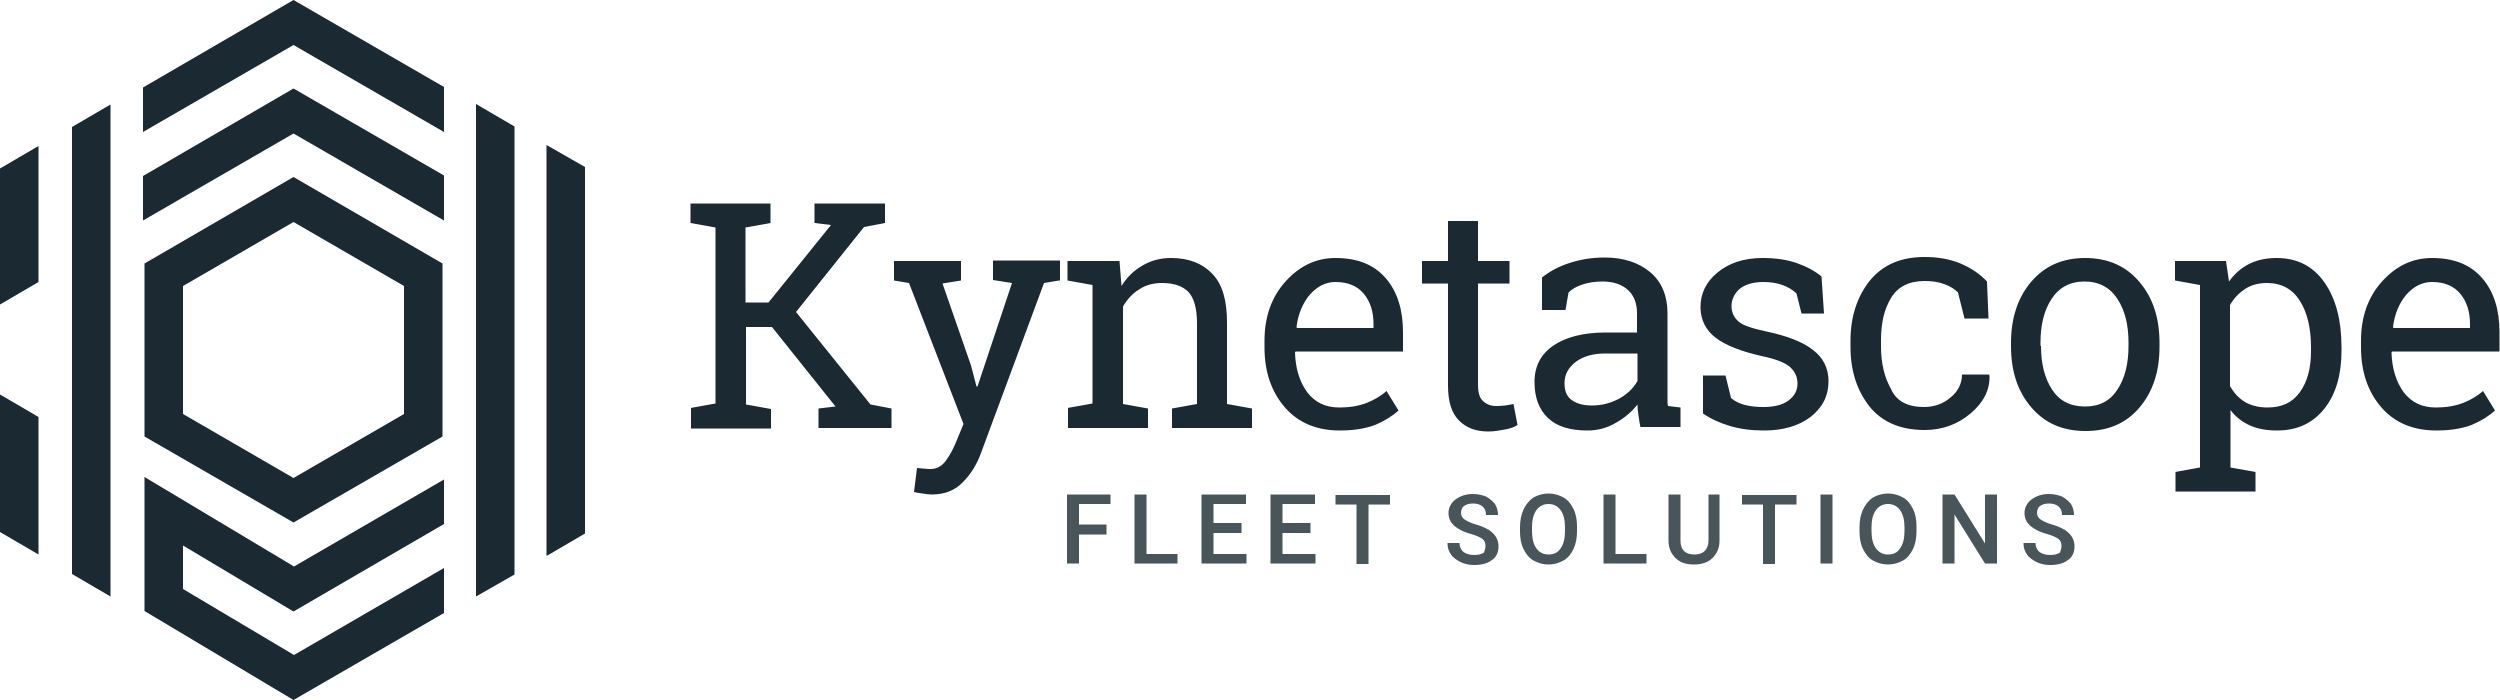
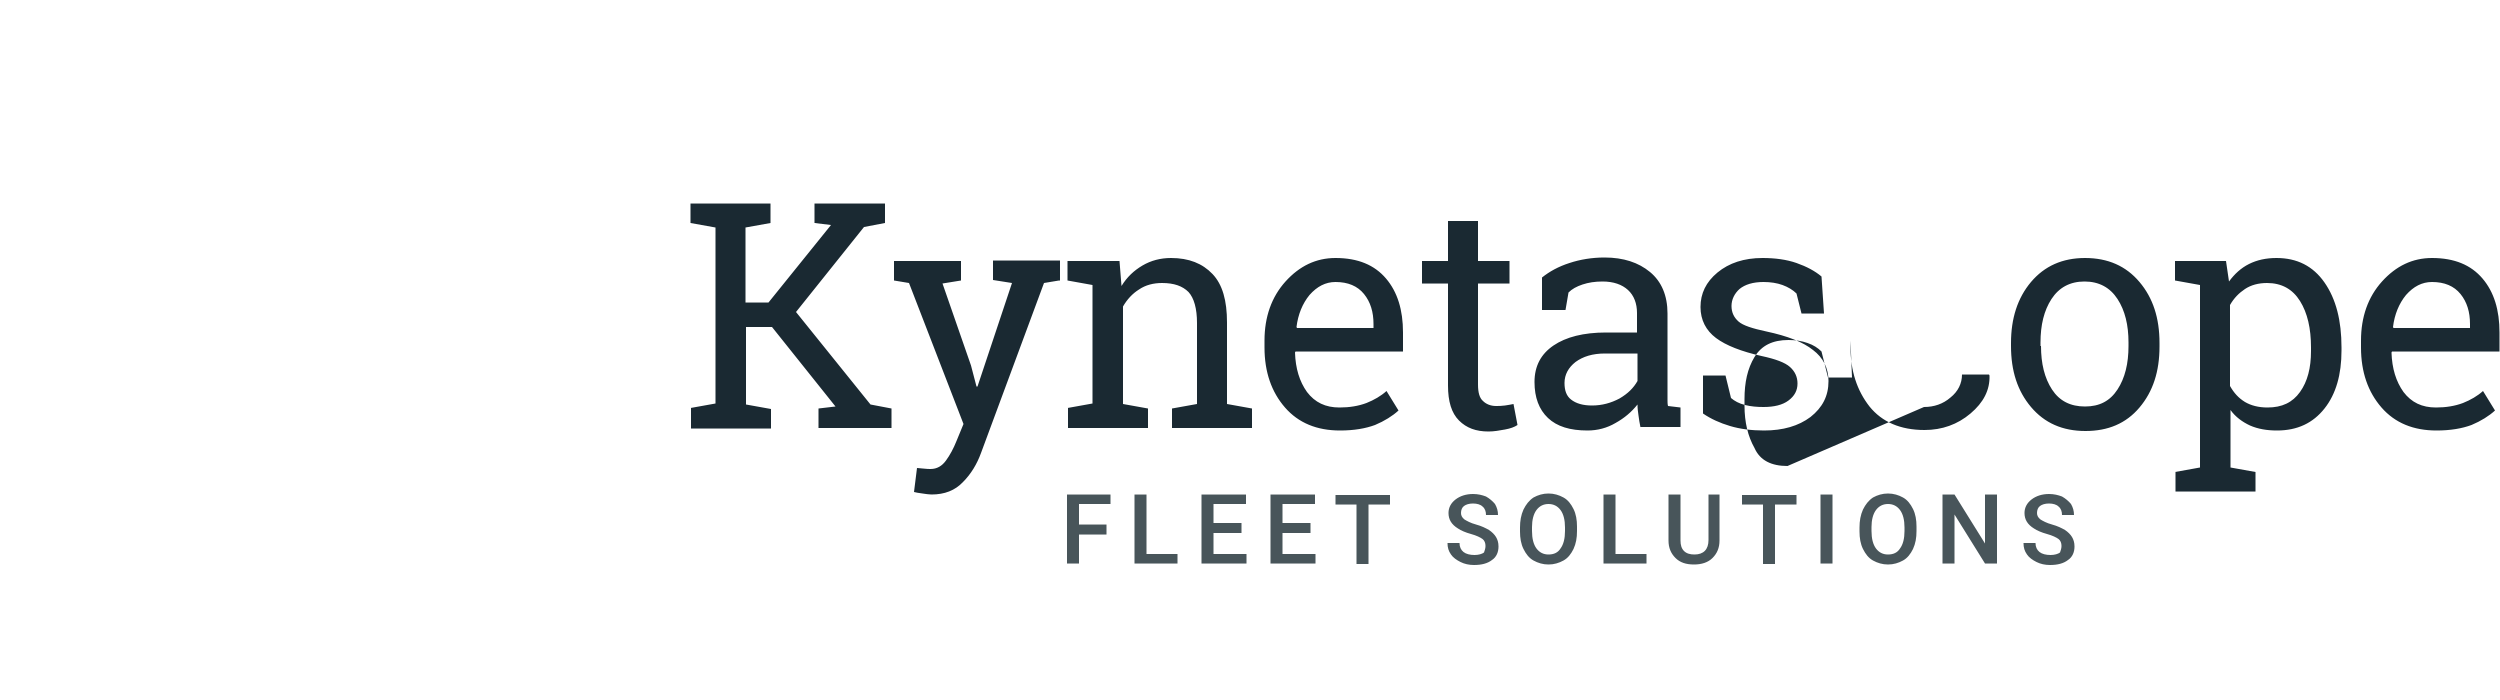
<svg xmlns="http://www.w3.org/2000/svg" xml:space="preserve" id="Layer_1" x="0" y="0" style="enable-background:new 0 0 500 140" version="1.1" viewBox="0 0 500 140">
  <style>.st0{fill:#1a2932}.st1{fill:#48555a}</style>
-   <path d="m138.1 81.6 5-.9V45.5l-5-.9v-3.9h16v3.9l-5 .9v15h4.6L166.2 45l-3.3-.4v-3.9H177v3.9l-4.2.8-13.6 17 14.9 18.5 4.2.8v3.9h-14.6v-3.9l3.4-.4-12.7-15.9h-5.2v15.5l5 .9v3.9h-16v-4.1zM211.8 56.1l-3 .5-12.6 34c-.8 2.2-2 4.2-3.6 5.8-1.6 1.7-3.7 2.5-6.3 2.5-.5 0-1.1-.1-1.8-.2-.8-.1-1.3-.2-1.7-.3l.6-4.8c-.1 0 .2 0 1.1.1.8.1 1.4.1 1.6.1 1.3 0 2.3-.6 3.1-1.7.8-1.1 1.5-2.4 2.1-3.9l1.4-3.4-10.9-28.2-3-.5v-3.9h13.4v3.9l-3.7.6 5.7 16.4 1.1 4.2h.2l6.9-20.7-3.8-.6v-3.9H212v4zM213.5 81.6l5-.9V57l-5-.9v-3.9h10.4l.4 5c1.1-1.8 2.5-3.1 4.2-4.1 1.7-1 3.6-1.5 5.7-1.5 3.6 0 6.3 1.1 8.3 3.2 2 2.1 2.9 5.3 2.9 9.7v16.3l5 .9v3.9h-16v-3.9l5-.9V64.6c0-2.9-.6-5-1.7-6.2-1.2-1.2-2.9-1.8-5.3-1.8-1.7 0-3.3.4-4.6 1.3-1.3.8-2.4 2-3.2 3.4v19.5l5 .9v3.9h-16v-4zM268 86.1c-4.6 0-8.3-1.5-11-4.6-2.7-3.1-4.1-7.1-4.1-12v-1.4c0-4.7 1.4-8.7 4.2-11.8 2.8-3.1 6.1-4.7 10-4.7 4.5 0 7.8 1.4 10.1 4.1 2.3 2.7 3.4 6.3 3.4 10.8v3.8h-21.5l-.1.2c.1 3.2.9 5.8 2.4 7.9 1.6 2.1 3.7 3.1 6.5 3.1 2 0 3.8-.3 5.4-.9 1.5-.6 2.9-1.4 4-2.4l2.4 3.9c-1.2 1.1-2.8 2.1-4.7 2.9-1.9.7-4.2 1.1-7 1.1zm-.9-29.7c-2 0-3.7.9-5.2 2.6-1.4 1.7-2.3 3.9-2.6 6.4l.1.2h15.3v-.8c0-2.4-.6-4.4-1.9-6-1.3-1.6-3.2-2.4-5.7-2.4zM295.6 44.2v8h6.3v4.5h-6.3v20.2c0 1.6.3 2.7 1 3.3.6.6 1.5 1 2.6 1 .5 0 1.1 0 1.8-.1s1.2-.2 1.7-.3l.8 4.2c-.6.4-1.4.7-2.5.9-1.1.2-2.2.4-3.3.4-2.5 0-4.4-.7-5.9-2.2-1.5-1.5-2.2-3.8-2.2-7V56.7h-5.2v-4.5h5.2v-8h6zM328.1 85.5c-.2-.9-.3-1.7-.4-2.4-.1-.7-.2-1.4-.2-2.2-1.2 1.5-2.6 2.7-4.4 3.7-1.7 1-3.6 1.5-5.6 1.5-3.5 0-6.1-.8-7.9-2.5-1.8-1.7-2.7-4.1-2.7-7.2 0-3.2 1.3-5.6 3.8-7.3 2.5-1.7 6-2.6 10.5-2.6h6.2v-3.9c0-1.9-.6-3.5-1.8-4.6-1.2-1.1-2.9-1.7-5.1-1.7-1.5 0-2.8.2-4 .6-1.2.4-2.1.9-2.8 1.6l-.6 3.5h-4.7v-6.5c1.5-1.2 3.3-2.2 5.5-2.9 2.1-.7 4.5-1.1 7-1.1 3.8 0 6.8 1 9.1 2.9s3.5 4.7 3.5 8.3V80c0 .4 0 .8.1 1.2l2.5.3v3.9h-8zm-9.7-4.4c2 0 3.8-.5 5.5-1.4 1.7-1 2.8-2.1 3.6-3.5v-5.5H321c-2.5 0-4.4.6-5.9 1.7-1.4 1.1-2.2 2.5-2.2 4.2 0 1.5.4 2.6 1.3 3.3 1 .8 2.4 1.2 4.2 1.2zM364.8 62.7h-4.5l-1-4c-.7-.7-1.7-1.3-2.8-1.7-1.1-.4-2.4-.6-3.8-.6-2.1 0-3.7.5-4.8 1.4-1 .9-1.6 2.1-1.6 3.4 0 1.3.5 2.3 1.4 3.1.9.8 2.8 1.4 5.6 2 4.2.9 7.3 2.1 9.3 3.7 2 1.5 3.1 3.6 3.1 6.2 0 3-1.2 5.3-3.6 7.2-2.4 1.8-5.5 2.7-9.3 2.7-2.5 0-4.8-.3-6.8-.9-2-.6-3.8-1.4-5.4-2.5v-7.6h4.5l1.1 4.5c.7.6 1.6 1.1 2.8 1.4 1.2.3 2.4.4 3.7.4 2.1 0 3.8-.4 5-1.3 1.2-.9 1.8-2 1.8-3.4 0-1.3-.5-2.4-1.5-3.3-1-.9-2.9-1.6-5.7-2.2-4-.9-7.1-2.1-9.1-3.6s-3.1-3.6-3.1-6.2c0-2.7 1.1-5 3.4-6.9 2.3-1.9 5.3-2.9 9-2.9 2.5 0 4.8.3 6.8 1s3.7 1.6 5 2.7l.5 7.4zM384.8 81.4c2 0 3.8-.6 5.3-1.9 1.5-1.2 2.3-2.8 2.3-4.6h5.4l.1.2c.1 2.9-1.2 5.4-3.8 7.6-2.6 2.2-5.7 3.3-9.2 3.3-4.8 0-8.5-1.6-11-4.7-2.5-3.2-3.8-7.1-3.8-11.9v-1.3c0-4.7 1.3-8.7 3.8-11.9 2.6-3.2 6.2-4.8 11-4.8 2.7 0 5 .4 7.2 1.3 2.1.9 3.9 2.1 5.3 3.6l.3 7.4h-4.8l-1.3-5.2c-.7-.7-1.6-1.3-2.8-1.7-1.1-.4-2.4-.6-3.8-.6-3.2 0-5.4 1.1-6.8 3.4-1.4 2.3-2 5.1-2 8.4v1.3c0 3.4.7 6.2 2 8.5 1.1 2.5 3.4 3.6 6.6 3.6zM402.2 68.6c0-4.9 1.3-9 4-12.2 2.7-3.2 6.3-4.8 10.8-4.8 4.6 0 8.2 1.6 10.9 4.8 2.7 3.2 4 7.2 4 12.2v.7c0 5-1.3 9-4 12.2-2.7 3.2-6.3 4.7-10.8 4.7-4.6 0-8.2-1.6-10.9-4.8-2.7-3.2-4-7.2-4-12.2v-.6zm6 .6c0 3.5.7 6.4 2.2 8.7 1.5 2.3 3.7 3.4 6.6 3.4 2.9 0 5-1.1 6.5-3.4s2.2-5.2 2.2-8.7v-.7c0-3.5-.7-6.4-2.2-8.7-1.5-2.3-3.7-3.5-6.6-3.5-2.9 0-5.1 1.2-6.6 3.5s-2.2 5.2-2.2 8.7v.7zM435 94.4l5-.9V57l-5-.9v-3.9h10.2l.6 4.1c1.1-1.5 2.4-2.7 4-3.5 1.6-.8 3.4-1.2 5.5-1.2 4.1 0 7.3 1.6 9.6 4.9 2.3 3.3 3.4 7.6 3.4 13v.6c0 4.8-1.1 8.7-3.4 11.6-2.3 2.9-5.4 4.4-9.5 4.4-2 0-3.8-.3-5.4-1-1.5-.7-2.9-1.7-3.9-3.1v11.5l5 .9v3.9h-16v-3.9zm27.2-24.9c0-3.8-.7-6.9-2.2-9.3-1.5-2.4-3.7-3.6-6.6-3.6-1.7 0-3.2.4-4.4 1.2-1.2.8-2.2 1.8-3 3.2v16.2c.8 1.4 1.7 2.4 3 3.2 1.2.7 2.7 1.1 4.5 1.1 2.9 0 5-1 6.5-3.1s2.2-4.8 2.2-8.2v-.7zM487.3 86.1c-4.6 0-8.3-1.5-11-4.6-2.7-3.1-4.1-7.1-4.1-12v-1.4c0-4.7 1.4-8.7 4.2-11.8 2.8-3.1 6.1-4.7 10-4.7 4.5 0 7.8 1.4 10.1 4.1 2.3 2.7 3.4 6.3 3.4 10.8v3.8h-21.5l-.1.2c.1 3.2.9 5.8 2.4 7.9 1.6 2.1 3.7 3.1 6.5 3.1 2 0 3.8-.3 5.4-.9 1.5-.6 2.9-1.4 4-2.4l2.4 3.9c-1.2 1.1-2.8 2.1-4.7 2.9-1.9.7-4.2 1.1-7 1.1zm-.9-29.7c-2 0-3.7.9-5.2 2.6-1.4 1.7-2.3 3.9-2.6 6.4l.1.2H494v-.8c0-2.4-.6-4.4-1.9-6-1.3-1.6-3.2-2.4-5.7-2.4z" class="st0" />
+   <path d="m138.1 81.6 5-.9V45.5l-5-.9v-3.9h16v3.9l-5 .9v15h4.6L166.2 45l-3.3-.4v-3.9H177v3.9l-4.2.8-13.6 17 14.9 18.5 4.2.8v3.9h-14.6v-3.9l3.4-.4-12.7-15.9h-5.2v15.5l5 .9v3.9h-16v-4.1zM211.8 56.1l-3 .5-12.6 34c-.8 2.2-2 4.2-3.6 5.8-1.6 1.7-3.7 2.5-6.3 2.5-.5 0-1.1-.1-1.8-.2-.8-.1-1.3-.2-1.7-.3l.6-4.8c-.1 0 .2 0 1.1.1.8.1 1.4.1 1.6.1 1.3 0 2.3-.6 3.1-1.7.8-1.1 1.5-2.4 2.1-3.9l1.4-3.4-10.9-28.2-3-.5v-3.9h13.4v3.9l-3.7.6 5.7 16.4 1.1 4.2h.2l6.9-20.7-3.8-.6v-3.9H212v4zM213.5 81.6l5-.9V57l-5-.9v-3.9h10.4l.4 5c1.1-1.8 2.5-3.1 4.2-4.1 1.7-1 3.6-1.5 5.7-1.5 3.6 0 6.3 1.1 8.3 3.2 2 2.1 2.9 5.3 2.9 9.7v16.3l5 .9v3.9h-16v-3.9l5-.9V64.6c0-2.9-.6-5-1.7-6.2-1.2-1.2-2.9-1.8-5.3-1.8-1.7 0-3.3.4-4.6 1.3-1.3.8-2.4 2-3.2 3.4v19.5l5 .9v3.9h-16v-4zM268 86.1c-4.6 0-8.3-1.5-11-4.6-2.7-3.1-4.1-7.1-4.1-12v-1.4c0-4.7 1.4-8.7 4.2-11.8 2.8-3.1 6.1-4.7 10-4.7 4.5 0 7.8 1.4 10.1 4.1 2.3 2.7 3.4 6.3 3.4 10.8v3.8h-21.5l-.1.2c.1 3.2.9 5.8 2.4 7.9 1.6 2.1 3.7 3.1 6.5 3.1 2 0 3.8-.3 5.4-.9 1.5-.6 2.9-1.4 4-2.4l2.4 3.9c-1.2 1.1-2.8 2.1-4.7 2.9-1.9.7-4.2 1.1-7 1.1zm-.9-29.7c-2 0-3.7.9-5.2 2.6-1.4 1.7-2.3 3.9-2.6 6.4l.1.2h15.3v-.8c0-2.4-.6-4.4-1.9-6-1.3-1.6-3.2-2.4-5.7-2.4zM295.6 44.2v8h6.3v4.5h-6.3v20.2c0 1.6.3 2.7 1 3.3.6.6 1.5 1 2.6 1 .5 0 1.1 0 1.8-.1s1.2-.2 1.7-.3l.8 4.2c-.6.4-1.4.7-2.5.9-1.1.2-2.2.4-3.3.4-2.5 0-4.4-.7-5.9-2.2-1.5-1.5-2.2-3.8-2.2-7V56.7h-5.2v-4.5h5.2v-8h6zM328.1 85.5c-.2-.9-.3-1.7-.4-2.4-.1-.7-.2-1.4-.2-2.2-1.2 1.5-2.6 2.7-4.4 3.7-1.7 1-3.6 1.5-5.6 1.5-3.5 0-6.1-.8-7.9-2.5-1.8-1.7-2.7-4.1-2.7-7.2 0-3.2 1.3-5.6 3.8-7.3 2.5-1.7 6-2.6 10.5-2.6h6.2v-3.9c0-1.9-.6-3.5-1.8-4.6-1.2-1.1-2.9-1.7-5.1-1.7-1.5 0-2.8.2-4 .6-1.2.4-2.1.9-2.8 1.6l-.6 3.5h-4.7v-6.5c1.5-1.2 3.3-2.2 5.5-2.9 2.1-.7 4.5-1.1 7-1.1 3.8 0 6.8 1 9.1 2.9s3.5 4.7 3.5 8.3V80c0 .4 0 .8.1 1.2l2.5.3v3.9h-8zm-9.7-4.4c2 0 3.8-.5 5.5-1.4 1.7-1 2.8-2.1 3.6-3.5v-5.5H321c-2.5 0-4.4.6-5.9 1.7-1.4 1.1-2.2 2.5-2.2 4.2 0 1.5.4 2.6 1.3 3.3 1 .8 2.4 1.2 4.2 1.2zM364.8 62.7h-4.5l-1-4c-.7-.7-1.7-1.3-2.8-1.7-1.1-.4-2.4-.6-3.8-.6-2.1 0-3.7.5-4.8 1.4-1 .9-1.6 2.1-1.6 3.4 0 1.3.5 2.3 1.4 3.1.9.8 2.8 1.4 5.6 2 4.2.9 7.3 2.1 9.3 3.7 2 1.5 3.1 3.6 3.1 6.2 0 3-1.2 5.3-3.6 7.2-2.4 1.8-5.5 2.7-9.3 2.7-2.5 0-4.8-.3-6.8-.9-2-.6-3.8-1.4-5.4-2.5v-7.6h4.5l1.1 4.5c.7.6 1.6 1.1 2.8 1.4 1.2.3 2.4.4 3.7.4 2.1 0 3.8-.4 5-1.3 1.2-.9 1.8-2 1.8-3.4 0-1.3-.5-2.4-1.5-3.3-1-.9-2.9-1.6-5.7-2.2-4-.9-7.1-2.1-9.1-3.6s-3.1-3.6-3.1-6.2c0-2.7 1.1-5 3.4-6.9 2.3-1.9 5.3-2.9 9-2.9 2.5 0 4.8.3 6.8 1s3.7 1.6 5 2.7l.5 7.4zM384.8 81.4c2 0 3.8-.6 5.3-1.9 1.5-1.2 2.3-2.8 2.3-4.6h5.4l.1.2c.1 2.9-1.2 5.4-3.8 7.6-2.6 2.2-5.7 3.3-9.2 3.3-4.8 0-8.5-1.6-11-4.7-2.5-3.2-3.8-7.1-3.8-11.9v-1.3l.3 7.4h-4.8l-1.3-5.2c-.7-.7-1.6-1.3-2.8-1.7-1.1-.4-2.4-.6-3.8-.6-3.2 0-5.4 1.1-6.8 3.4-1.4 2.3-2 5.1-2 8.4v1.3c0 3.4.7 6.2 2 8.5 1.1 2.5 3.4 3.6 6.6 3.6zM402.2 68.6c0-4.9 1.3-9 4-12.2 2.7-3.2 6.3-4.8 10.8-4.8 4.6 0 8.2 1.6 10.9 4.8 2.7 3.2 4 7.2 4 12.2v.7c0 5-1.3 9-4 12.2-2.7 3.2-6.3 4.7-10.8 4.7-4.6 0-8.2-1.6-10.9-4.8-2.7-3.2-4-7.2-4-12.2v-.6zm6 .6c0 3.5.7 6.4 2.2 8.7 1.5 2.3 3.7 3.4 6.6 3.4 2.9 0 5-1.1 6.5-3.4s2.2-5.2 2.2-8.7v-.7c0-3.5-.7-6.4-2.2-8.7-1.5-2.3-3.7-3.5-6.6-3.5-2.9 0-5.1 1.2-6.6 3.5s-2.2 5.2-2.2 8.7v.7zM435 94.4l5-.9V57l-5-.9v-3.9h10.2l.6 4.1c1.1-1.5 2.4-2.7 4-3.5 1.6-.8 3.4-1.2 5.5-1.2 4.1 0 7.3 1.6 9.6 4.9 2.3 3.3 3.4 7.6 3.4 13v.6c0 4.8-1.1 8.7-3.4 11.6-2.3 2.9-5.4 4.4-9.5 4.4-2 0-3.8-.3-5.4-1-1.5-.7-2.9-1.7-3.9-3.1v11.5l5 .9v3.9h-16v-3.9zm27.2-24.9c0-3.8-.7-6.9-2.2-9.3-1.5-2.4-3.7-3.6-6.6-3.6-1.7 0-3.2.4-4.4 1.2-1.2.8-2.2 1.8-3 3.2v16.2c.8 1.4 1.7 2.4 3 3.2 1.2.7 2.7 1.1 4.5 1.1 2.9 0 5-1 6.5-3.1s2.2-4.8 2.2-8.2v-.7zM487.3 86.1c-4.6 0-8.3-1.5-11-4.6-2.7-3.1-4.1-7.1-4.1-12v-1.4c0-4.7 1.4-8.7 4.2-11.8 2.8-3.1 6.1-4.7 10-4.7 4.5 0 7.8 1.4 10.1 4.1 2.3 2.7 3.4 6.3 3.4 10.8v3.8h-21.5l-.1.2c.1 3.2.9 5.8 2.4 7.9 1.6 2.1 3.7 3.1 6.5 3.1 2 0 3.8-.3 5.4-.9 1.5-.6 2.9-1.4 4-2.4l2.4 3.9c-1.2 1.1-2.8 2.1-4.7 2.9-1.9.7-4.2 1.1-7 1.1zm-.9-29.7c-2 0-3.7.9-5.2 2.6-1.4 1.7-2.3 3.9-2.6 6.4l.1.2H494v-.8c0-2.4-.6-4.4-1.9-6-1.3-1.6-3.2-2.4-5.7-2.4z" class="st0" />
  <path d="M221.3 106.9h-5.5v5.8h-2.4V98.9h8.7v1.9h-6.3v4.1h5.5v2zM229.3 110.8h6.2v1.9h-8.6V98.9h2.4v11.9zM248.3 106.6h-5.6v4.2h6.6v1.9h-9V98.9h8.9v1.9h-6.5v3.8h5.6v2zM262.1 106.6h-5.6v4.2h6.6v1.9h-9V98.9h8.9v1.9h-6.5v3.8h5.6v2zM278 100.9h-4.3v11.9h-2.4v-11.9h-4.2V99H278v1.9zM297.1 109.2c0-.6-.2-1.1-.6-1.4-.4-.3-1.2-.7-2.3-1-1.1-.3-2-.7-2.6-1.1-1.3-.8-1.9-1.8-1.9-3.1 0-1.1.5-2 1.4-2.7.9-.7 2.1-1.1 3.5-1.1 1 0 1.8.2 2.6.5.7.4 1.3.9 1.8 1.5.4.7.6 1.4.6 2.2h-2.4c0-.7-.2-1.3-.7-1.7-.4-.4-1.1-.6-1.9-.6-.8 0-1.4.2-1.8.5-.4.3-.6.8-.6 1.4 0 .5.2.9.7 1.3.5.3 1.2.7 2.3 1 1.1.3 1.9.7 2.6 1.1.6.4 1.1.9 1.4 1.4.3.5.5 1.1.5 1.9 0 1.1-.4 2.1-1.3 2.7-.9.7-2.1 1-3.6 1-1 0-1.9-.2-2.7-.6-.8-.4-1.5-.9-1.9-1.5-.5-.7-.7-1.4-.7-2.3h2.4c0 .8.3 1.4.8 1.8.5.4 1.3.6 2.2.6.8 0 1.5-.2 1.9-.5.1-.3.3-.8.3-1.3zM315.4 106.2c0 1.4-.2 2.5-.7 3.6-.5 1-1.1 1.8-2 2.3-.9.5-1.9.8-3 .8s-2.1-.3-3-.8c-.9-.5-1.5-1.3-2-2.3-.5-1-.7-2.2-.7-3.5v-.8c0-1.3.2-2.5.7-3.6.5-1 1.1-1.8 2-2.4.9-.5 1.9-.8 3-.8s2.1.3 3 .8c.9.5 1.5 1.3 2 2.3.5 1 .7 2.2.7 3.5v.9zm-2.4-.7c0-1.5-.3-2.7-.9-3.5-.6-.8-1.4-1.2-2.4-1.2s-1.8.4-2.4 1.2c-.6.8-.9 2-.9 3.4v.8c0 1.5.3 2.7.9 3.5.6.8 1.4 1.2 2.4 1.2 1.1 0 1.9-.4 2.4-1.2.6-.8.9-2 .9-3.5v-.7zM323.1 110.8h6.2v1.9h-8.6V98.9h2.4v11.9zM343.9 98.9v9.2c0 1.5-.5 2.6-1.4 3.5-.9.9-2.2 1.3-3.7 1.3-1.6 0-2.8-.4-3.7-1.3s-1.4-2-1.4-3.5v-9.2h2.4v9.2c0 .9.2 1.6.7 2.1.5.5 1.2.7 2.1.7 1.8 0 2.8-1 2.8-2.9v-9.1h2.2zM359.2 100.9H355v11.9h-2.4v-11.9h-4.2V99h10.9v1.9zM366.5 112.7h-2.4V98.9h2.4v13.8zM383.3 106.2c0 1.4-.2 2.5-.7 3.6-.5 1-1.1 1.8-2 2.3-.9.5-1.9.8-3 .8s-2.1-.3-3-.8c-.9-.5-1.5-1.3-2-2.3-.5-1-.7-2.2-.7-3.5v-.8c0-1.3.2-2.5.7-3.6.5-1 1.1-1.8 2-2.4.9-.5 1.9-.8 3-.8s2.1.3 3 .8c.9.5 1.5 1.3 2 2.3.5 1 .7 2.2.7 3.5v.9zm-2.4-.7c0-1.5-.3-2.7-.9-3.5-.6-.8-1.4-1.2-2.4-1.2s-1.8.4-2.4 1.2c-.6.8-.9 2-.9 3.4v.8c0 1.5.3 2.7.9 3.5.6.8 1.4 1.2 2.4 1.2 1.1 0 1.9-.4 2.4-1.2.6-.8.9-2 .9-3.5v-.7zM399.4 112.7H397l-6.1-9.8v9.8h-2.4V98.9h2.4l6.1 9.8v-9.8h2.4v13.8zM412.3 109.2c0-.6-.2-1.1-.6-1.4-.4-.3-1.2-.7-2.3-1-1.1-.3-2-.7-2.6-1.1-1.3-.8-1.9-1.8-1.9-3.1 0-1.1.5-2 1.4-2.7.9-.7 2.1-1.1 3.5-1.1 1 0 1.8.2 2.6.5.7.4 1.3.9 1.8 1.5.4.7.6 1.4.6 2.2h-2.4c0-.7-.2-1.3-.7-1.7-.4-.4-1.1-.6-1.9-.6-.8 0-1.4.2-1.8.5-.4.3-.6.8-.6 1.4 0 .5.2.9.7 1.3.5.3 1.2.7 2.3 1 1.1.3 1.9.7 2.6 1.1.6.4 1.1.9 1.4 1.4.3.5.5 1.1.5 1.9 0 1.1-.4 2.1-1.3 2.7-.9.7-2.1 1-3.6 1-1 0-1.9-.2-2.7-.6-.8-.4-1.5-.9-1.9-1.5-.5-.7-.7-1.4-.7-2.3h2.4c0 .8.3 1.4.8 1.8.5.4 1.3.6 2.2.6.8 0 1.5-.2 1.9-.5.1-.3.3-.8.3-1.3z" class="st1" />
-   <path d="M58.7 104.5 28.9 87.3V52.7l29.8-17.3 29.8 17.3v34.6l-29.8 17.2zM36.6 82.8l22.1 12.8 22.1-12.8V57.2L58.7 44.4 36.6 57.2v25.6zM22.1 119.3V20.9l-7.7 4.5v89.4zM7.7 56.4V29.2L0 33.7v27.2zM7.7 110.9V83.4L0 78.9v27.5zM102.9 114.9V25.3l-7.7-4.5v98.5zM117 106.7V33.4l-7.7-4.4v82.2zM88.8 17.4 58.7 0 28.6 17.5v8.9L58.7 9l30.1 17.4z" class="st0" />
-   <path d="M88.8 35.1 58.7 17.7 28.6 35.2v8.9l30.1-17.4 30.1 17.4zM88.8 113.6l-30 17.4-22.2-13.2v-8.7l22.1 13.2 30.1-17.5v-8.9l-30 17.4-29.9-17.9v26.8L58.7 140l30.1-17.4z" class="st0" />
</svg>